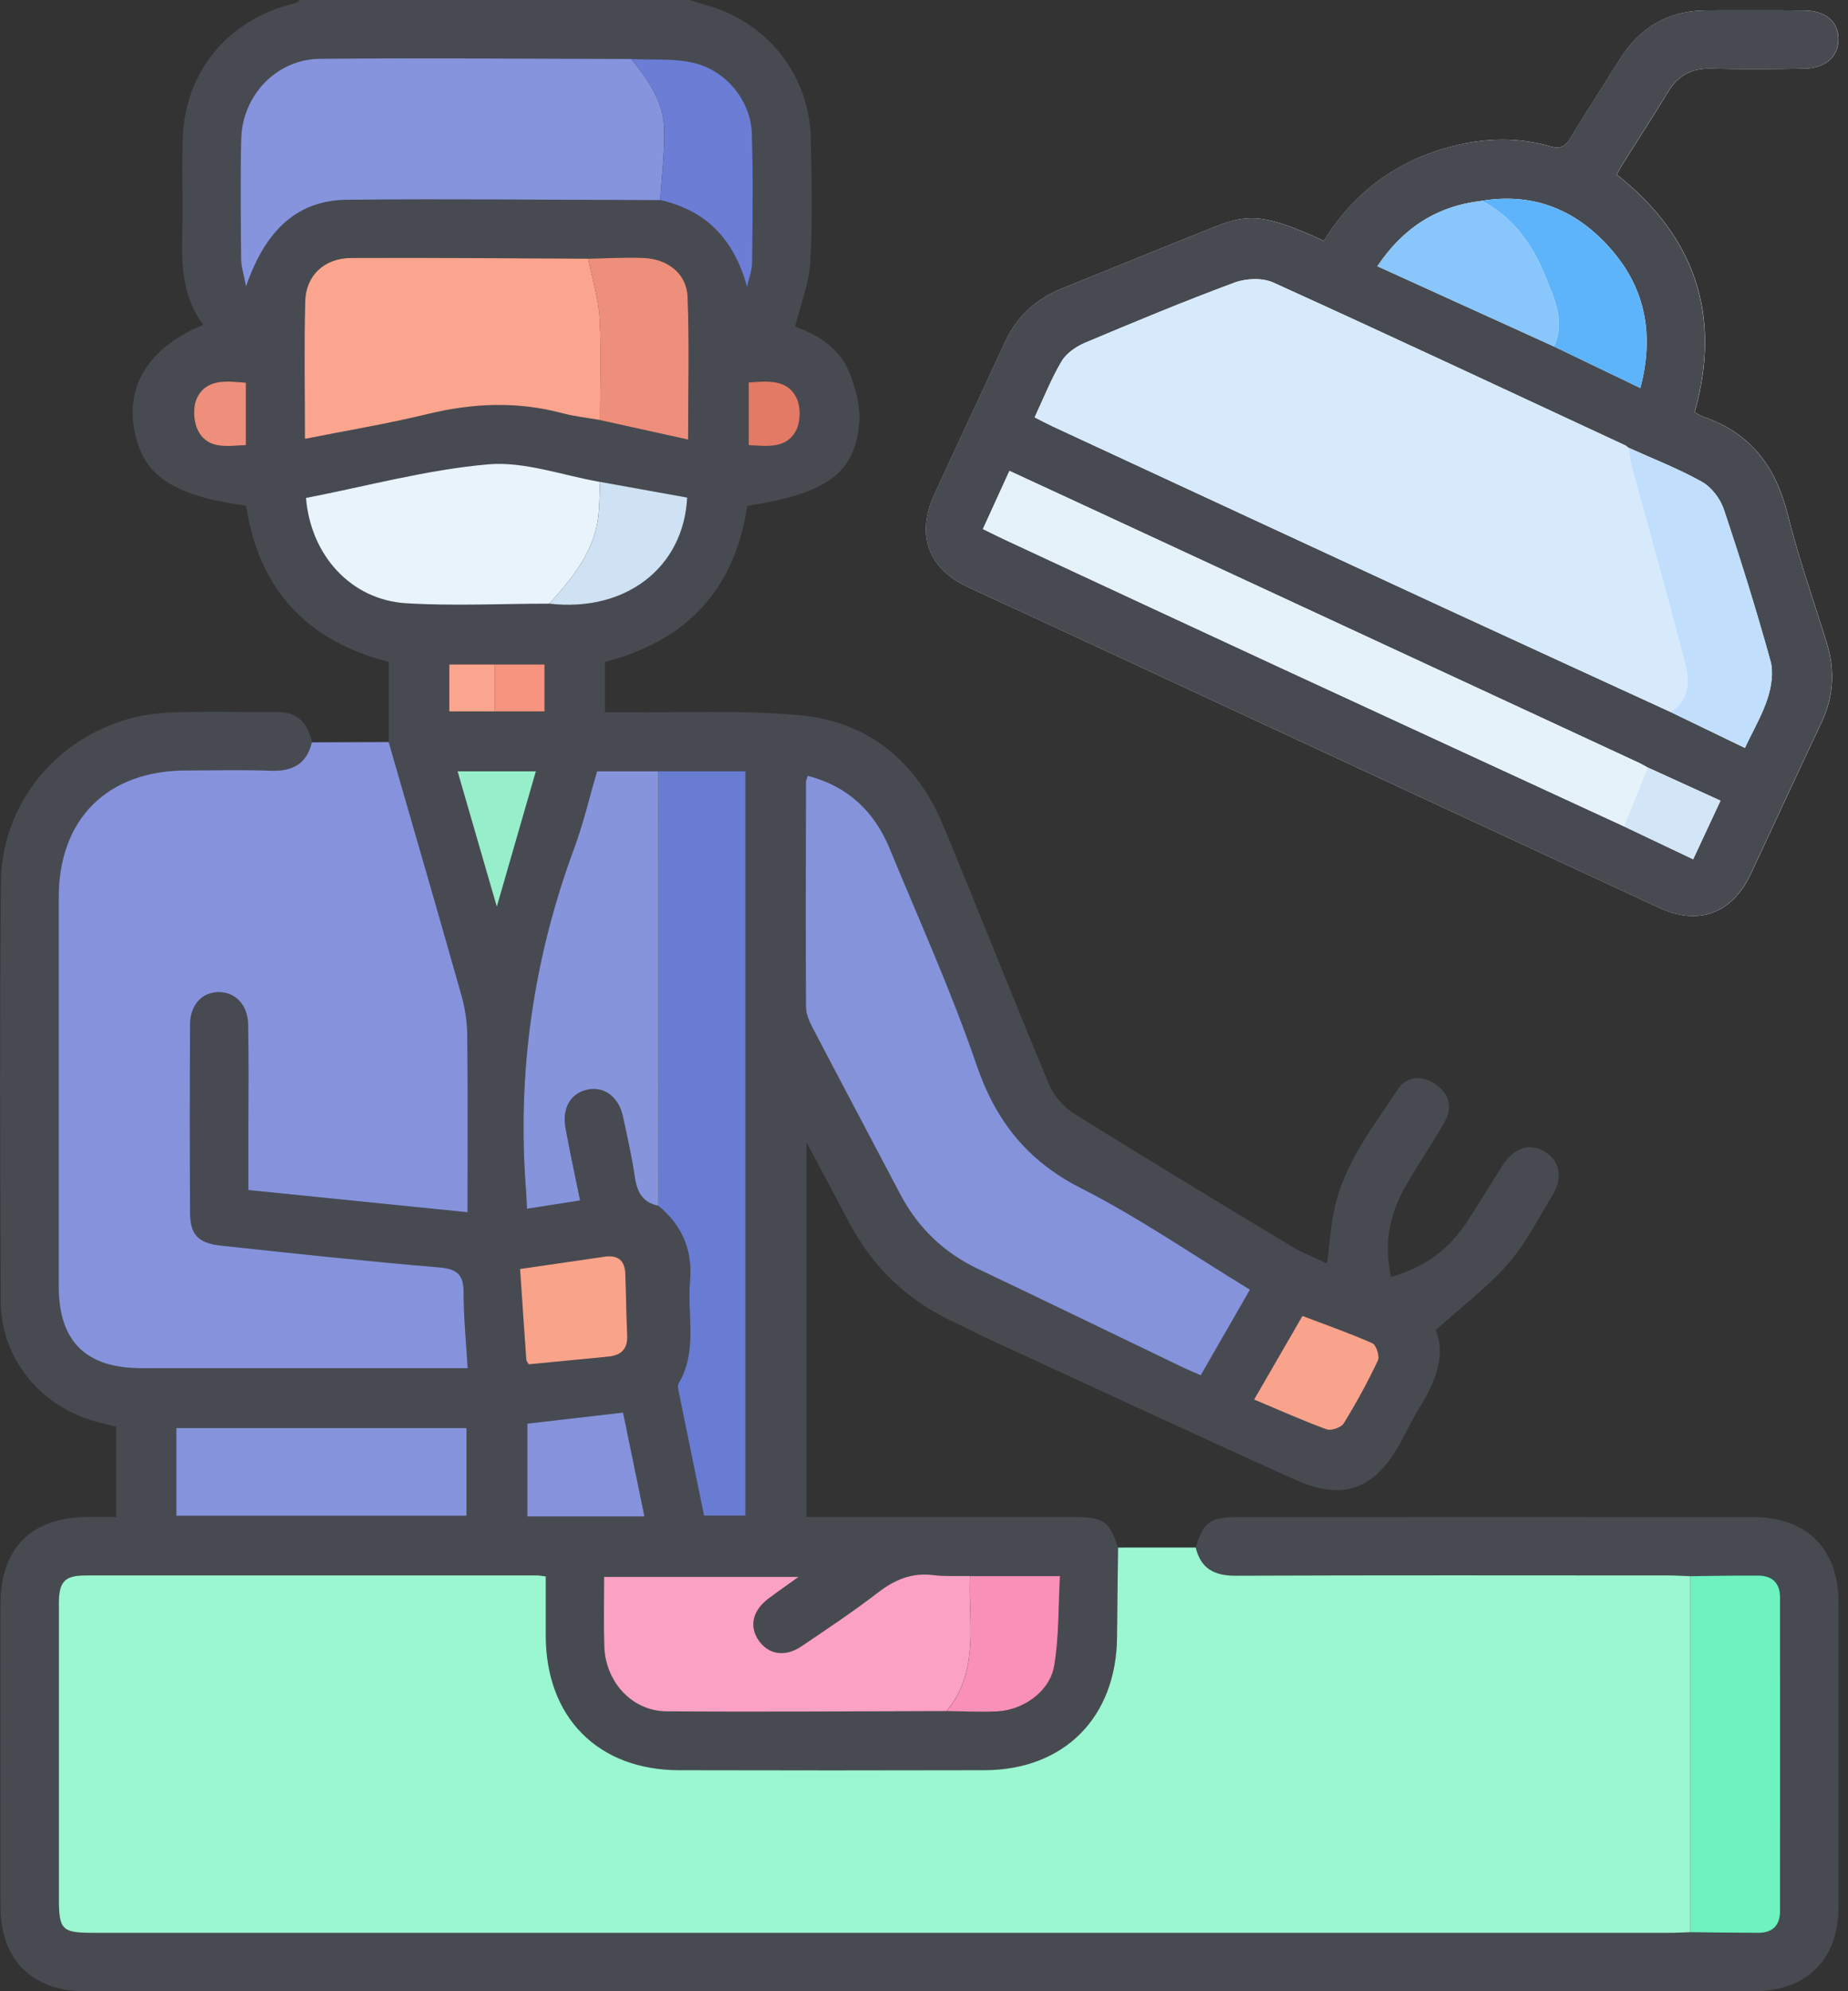
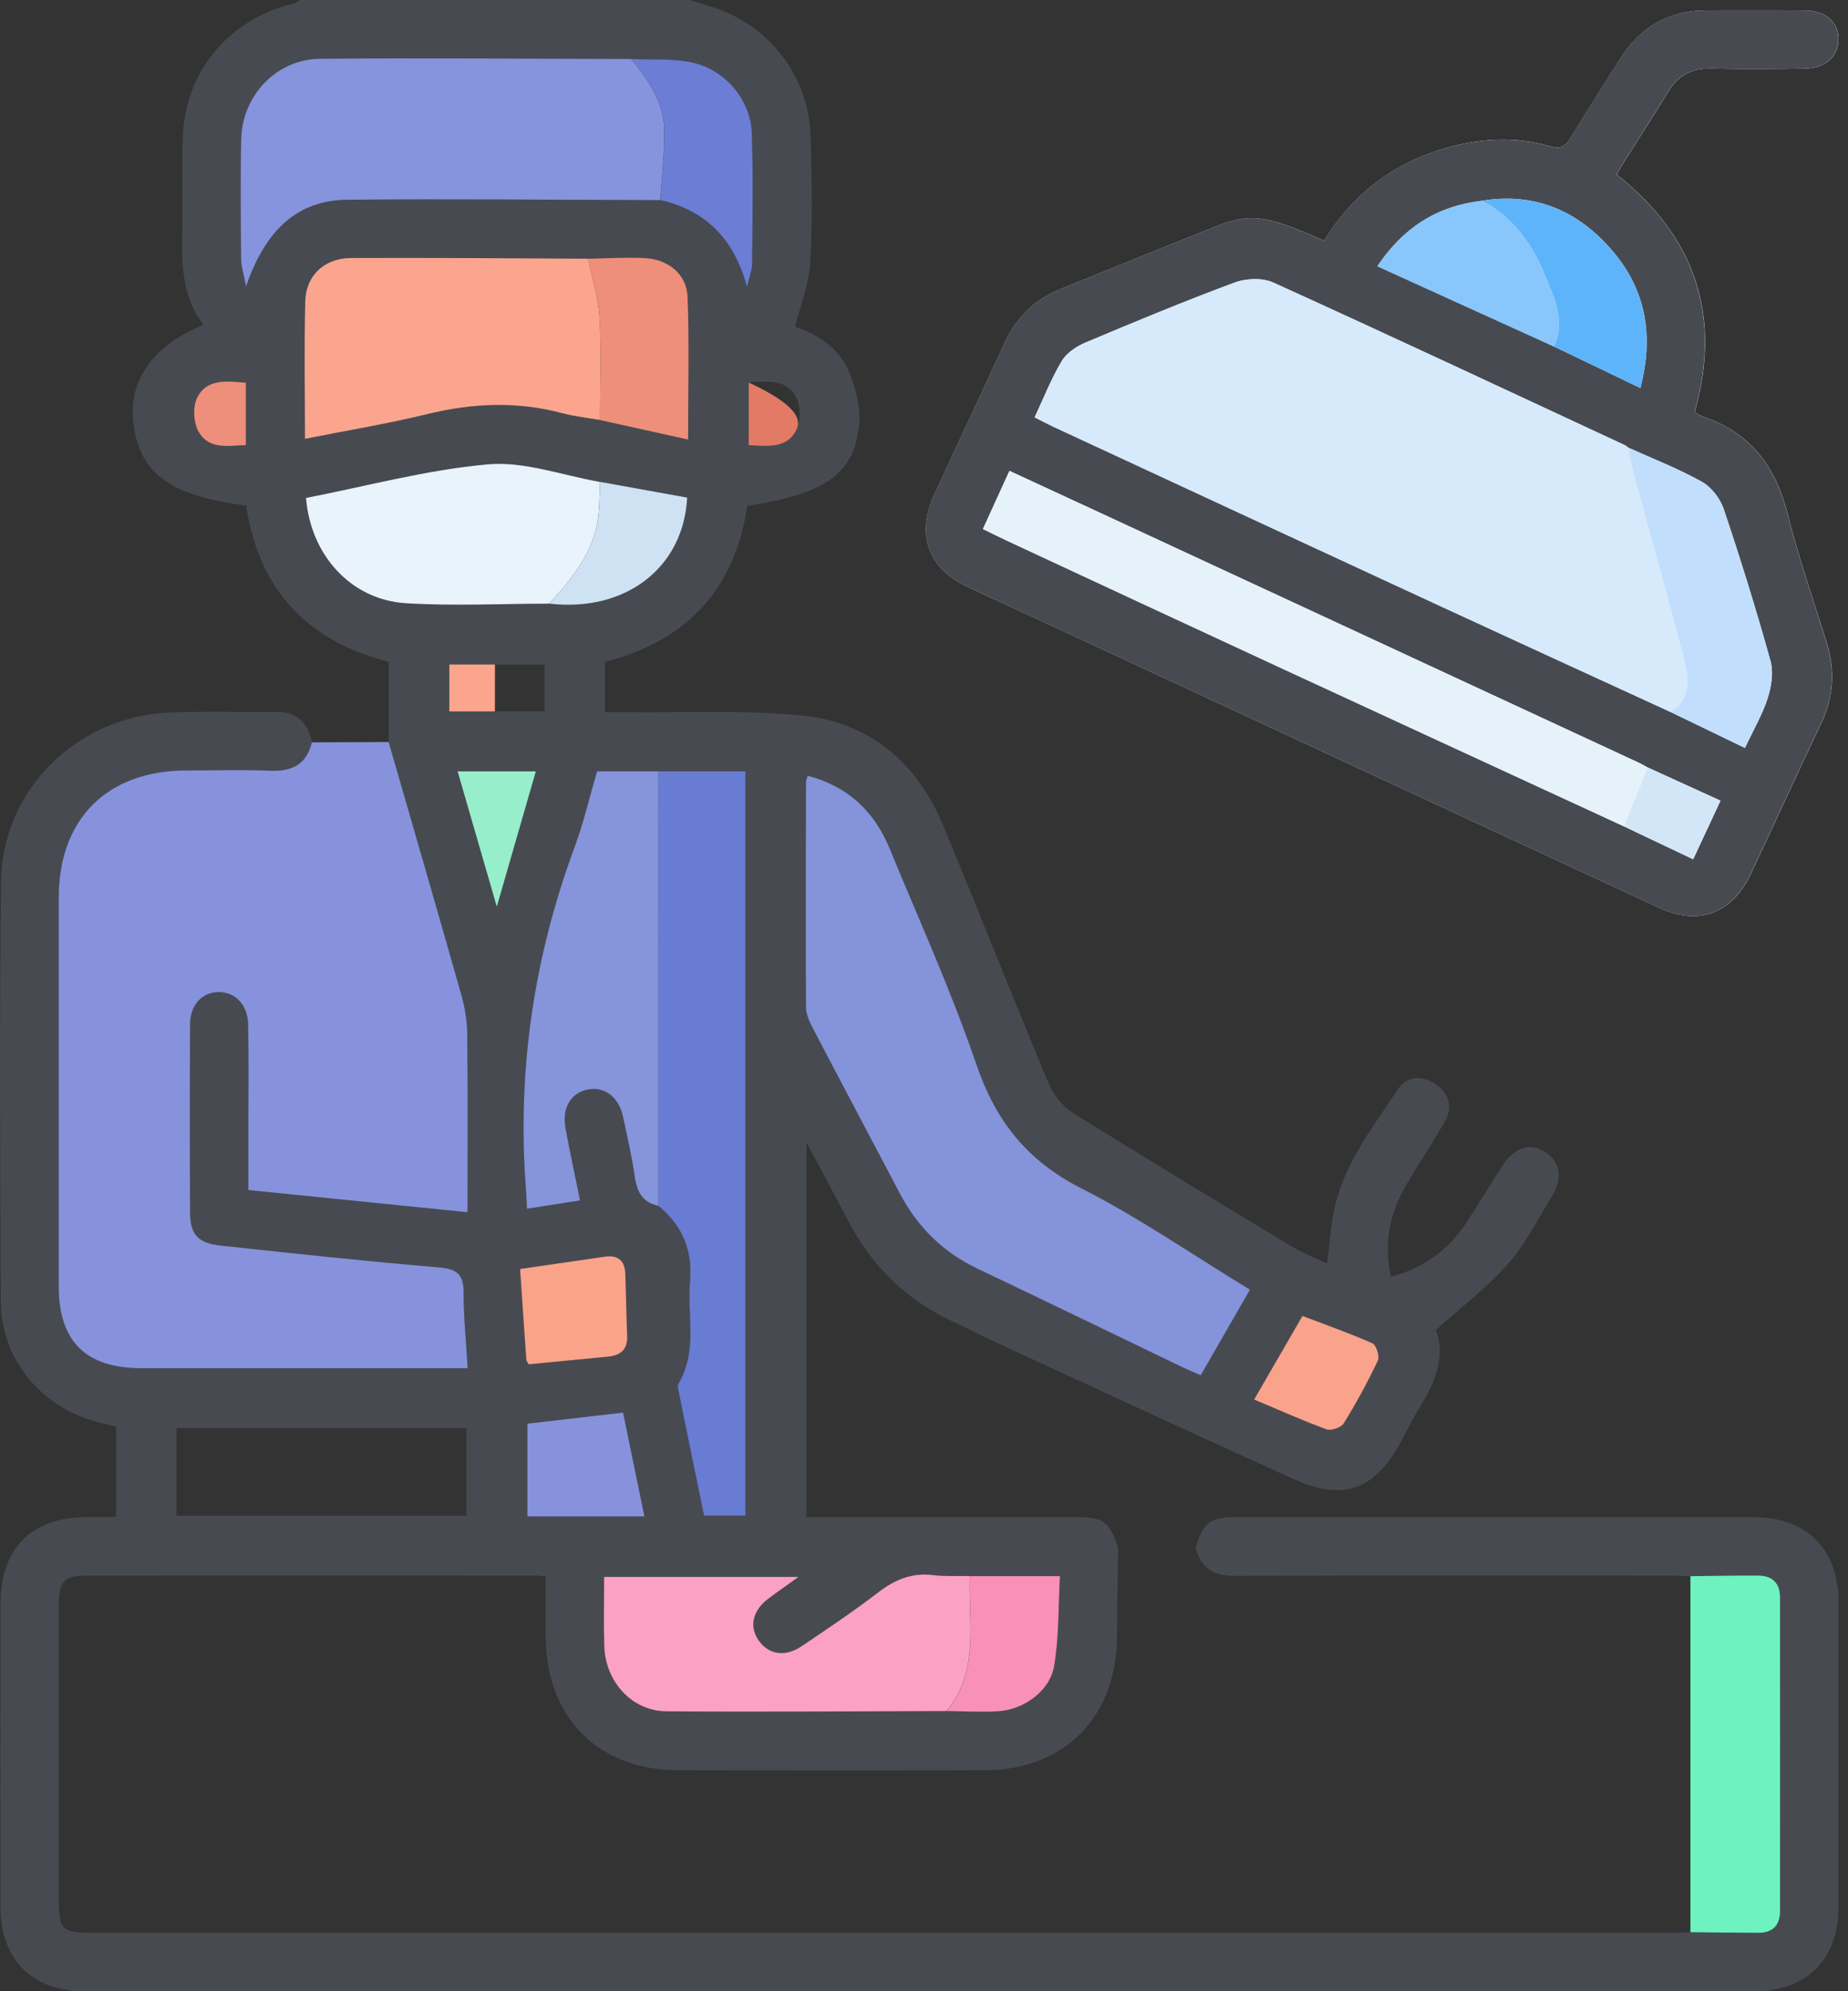
<svg xmlns="http://www.w3.org/2000/svg" width="78" height="84" viewBox="0 0 78 84" fill="none">
  <rect x="0" y="0" width="78" height="84" fill="#333333" stroke="none" />
  <g clip-path="url(#clip0_288_126)">
    <path d="M55.876 10.157C53.509 9.081 52.768 8.975 51.319 9.55C49.139 10.418 46.967 11.305 44.79 12.184C43.701 12.625 42.91 13.366 42.416 14.44C41.426 16.594 40.413 18.74 39.422 20.894C38.658 22.558 39.184 23.985 40.834 24.754C42.094 25.344 43.363 25.918 44.626 26.505C53.09 30.435 61.555 34.369 70.024 38.293C71.69 39.064 73.106 38.542 73.888 36.883C74.89 34.764 75.861 32.631 76.869 30.514C77.402 29.394 77.461 28.265 77.097 27.093C76.538 25.298 75.911 23.518 75.455 21.697C74.951 19.684 73.884 18.251 71.881 17.578C71.758 17.537 71.65 17.455 71.53 17.39C72.687 13.284 71.528 9.957 68.238 7.362C68.33 7.198 68.394 7.08 68.466 6.963C69.119 5.924 69.785 4.892 70.427 3.844C70.84 3.172 71.414 2.878 72.203 2.895C73.518 2.922 74.833 2.917 76.148 2.895C77.051 2.88 77.588 2.396 77.597 1.666C77.606 0.929 77.064 0.449 76.165 0.441C74.796 0.427 73.426 0.441 72.056 0.436C70.441 0.436 69.224 1.135 68.374 2.494C67.679 3.606 66.962 4.704 66.285 5.824C66.066 6.185 65.862 6.297 65.432 6.174C64.06 5.778 62.677 5.817 61.299 6.172C58.967 6.77 57.161 8.088 55.881 10.157H55.876Z" fill="#FDFDFD" />
    <path d="M16.406 31.307V27.919C12.956 27.047 10.918 24.857 10.392 21.333C7.159 20.894 5.912 19.987 5.633 17.889C5.395 16.088 6.44 14.575 8.584 13.703C7.72 12.568 7.663 11.253 7.694 9.909C7.722 8.57 7.678 7.231 7.711 5.892C7.781 3.04 9.627 0.809 12.419 0.147C12.509 0.127 12.586 0.05 12.669 0C18.148 0 23.628 0 29.107 0C29.403 0.092 29.701 0.182 29.997 0.274C32.47 1.035 34.162 3.226 34.219 5.821C34.258 7.57 34.3 9.324 34.199 11.069C34.148 11.963 33.791 12.842 33.557 13.784C34.444 14.082 35.409 14.634 35.843 15.702C36.121 16.386 36.334 17.188 36.261 17.905C36.053 20.004 34.859 20.82 31.54 21.341C31.014 24.842 29.013 27.029 25.537 27.919V30.045C25.813 30.045 26.1 30.043 26.387 30.045C28.851 30.073 31.328 29.948 33.774 30.176C36.678 30.448 38.699 32.149 39.814 34.834C41.32 38.457 42.756 42.108 44.27 45.729C44.472 46.212 44.882 46.694 45.324 46.97C48.382 48.881 51.47 50.742 54.558 52.605C54.995 52.868 55.483 53.048 56.016 53.3C56.119 52.487 56.165 51.766 56.31 51.062C56.709 49.107 57.936 47.566 58.999 45.955C59.374 45.387 60.031 45.344 60.603 45.747C61.171 46.146 61.327 46.718 60.976 47.329C60.461 48.228 59.876 49.087 59.356 49.984C58.661 51.178 58.387 52.452 58.712 53.865C60.095 53.488 61.127 52.73 61.881 51.597C62.411 50.801 62.896 49.977 63.413 49.175C63.911 48.406 64.566 48.197 65.204 48.585C65.842 48.975 65.978 49.69 65.515 50.444C64.915 51.421 64.391 52.471 63.643 53.322C62.778 54.308 61.704 55.114 60.597 56.112C61.026 57.146 60.605 58.288 59.908 59.391C59.617 59.851 59.389 60.351 59.128 60.828C58.039 62.83 56.709 63.343 54.65 62.415C50.372 60.487 46.118 58.505 41.857 56.544C41.338 56.305 40.829 56.033 40.31 55.796C38.322 54.887 36.831 53.464 35.819 51.533C35.271 50.488 34.712 49.449 34.041 48.191V64H34.9C38.407 64 41.912 64 45.419 64C46.574 64 46.832 64.193 47.19 65.289C47.174 66.545 47.157 67.8 47.146 69.056C47.12 72.443 44.919 74.67 41.55 74.68C37.25 74.694 32.95 74.692 28.649 74.68C25.23 74.672 23.041 72.447 23.032 69.006C23.032 68.171 23.032 67.336 23.032 66.507C22.843 66.483 22.762 66.466 22.683 66.466C16.329 66.466 9.973 66.461 3.619 66.466C2.721 66.466 2.482 66.724 2.482 67.66C2.479 71.787 2.482 75.917 2.482 80.044C2.482 81.427 2.596 81.541 3.963 81.541C26.122 81.541 48.283 81.541 70.442 81.541C70.743 81.541 71.043 81.523 71.345 81.514C72.301 81.523 73.257 81.539 74.212 81.541C74.81 81.541 75.126 81.227 75.128 80.633C75.133 76.217 75.133 71.8 75.128 67.384C75.128 66.784 74.795 66.475 74.21 66.47C73.254 66.464 72.301 66.486 71.345 66.496C71.045 66.486 70.745 66.466 70.444 66.466C64.345 66.466 58.247 66.453 52.147 66.477C51.244 66.481 50.681 66.174 50.468 65.287C50.786 64.228 51.069 64.002 52.152 64.002C59.44 64 66.725 63.998 74.013 64.002C76.253 64.002 77.594 65.346 77.598 67.568C77.603 71.86 77.603 76.153 77.598 80.445C77.596 82.672 76.255 84 74.013 84C50.536 84 27.058 84 3.582 84C1.349 84 0.023 82.665 0.02 80.421C0.016 76.182 0.018 71.945 0.02 67.706C0.02 65.304 1.313 64.004 3.709 63.996C4.09 63.996 4.472 63.996 4.904 63.996V60.184C4.57 60.099 4.202 60.02 3.843 59.908C1.609 59.218 0.044 57.232 0.033 54.911C0.005 49.006 -0.019 43.099 0.042 37.194C0.082 33.348 3.229 30.229 7.122 30.062C8.654 29.997 10.19 30.049 11.722 30.041C12.595 30.036 12.998 30.543 13.169 31.318C12.943 32.254 12.323 32.552 11.4 32.515C10.225 32.467 9.046 32.502 7.867 32.504C4.535 32.508 2.486 34.545 2.484 37.865C2.482 43.331 2.484 48.8 2.484 54.266C2.484 56.59 3.626 57.718 5.978 57.721C10.278 57.721 14.578 57.721 18.878 57.721H19.744C19.678 56.598 19.571 55.568 19.573 54.538C19.575 53.775 19.308 53.534 18.537 53.468C15.455 53.21 12.38 52.879 9.307 52.546C8.362 52.443 8.031 52.072 8.027 51.172C8.012 48.52 8.014 45.87 8.027 43.218C8.031 42.391 8.535 41.856 9.237 41.854C9.932 41.854 10.46 42.389 10.477 43.211C10.506 44.66 10.486 46.108 10.488 47.557C10.488 48.423 10.488 49.291 10.488 50.205C13.609 50.52 16.641 50.827 19.74 51.141C19.74 48.603 19.755 46.146 19.729 43.689C19.722 43.126 19.639 42.547 19.485 42.003C18.477 38.433 17.438 34.873 16.41 31.31L16.406 31.307ZM20.888 30.012H22.981V28.035H18.964V30.012H20.888ZM25.329 20.331C23.751 20.059 22.146 19.454 20.603 19.588C18.017 19.814 15.47 20.509 12.917 21.006C13.114 23.426 14.824 25.302 17.127 25.447C19.137 25.572 21.162 25.468 23.181 25.466C26.372 25.841 28.851 23.974 29 20.993C27.786 20.774 26.556 20.552 25.327 20.331H25.329ZM40.941 66.49C40.421 66.479 39.895 66.514 39.385 66.45C38.482 66.339 37.763 66.648 37.055 67.191C36.016 67.989 34.922 68.719 33.833 69.453C33.14 69.92 32.443 69.806 32.029 69.212C31.615 68.618 31.766 67.947 32.437 67.441C32.825 67.147 33.226 66.871 33.706 66.527H25.502C25.502 67.546 25.476 68.502 25.509 69.457C25.557 70.954 26.679 72.184 28.132 72.197C32.073 72.23 36.016 72.195 39.959 72.186C40.669 72.193 41.381 72.237 42.092 72.2C43.194 72.142 44.312 71.36 44.494 70.288C44.706 69.048 44.667 67.766 44.739 66.494H40.943L40.941 66.49ZM24.827 10.911C21.491 10.898 18.153 10.865 14.817 10.882C13.69 10.889 12.915 11.616 12.886 12.708C12.836 14.615 12.873 16.526 12.873 18.51C14.639 18.159 16.36 17.874 18.052 17.464C19.952 17.004 21.826 16.921 23.722 17.425C24.246 17.565 24.794 17.62 25.329 17.716C26.543 17.984 27.759 18.253 29.046 18.538C29.046 16.471 29.101 14.494 29.024 12.52C28.987 11.555 28.204 10.928 27.192 10.88C26.405 10.843 25.616 10.895 24.827 10.909V10.911ZM27.788 32.537H25.202C24.886 33.611 24.634 34.703 24.248 35.744C22.519 40.419 21.815 45.227 22.201 50.196C22.221 50.45 22.23 50.707 22.245 50.987C23.027 50.867 23.727 50.757 24.485 50.639C24.27 49.587 24.047 48.581 23.867 47.568C23.713 46.707 24.121 46.078 24.851 45.953C25.535 45.837 26.118 46.288 26.293 47.095C26.477 47.947 26.672 48.802 26.797 49.664C26.889 50.295 27.133 50.731 27.79 50.862C28.794 51.687 29.239 52.739 29.127 54.036C29.002 55.485 29.458 56.997 28.636 58.369C28.599 58.431 28.61 58.534 28.627 58.61C28.991 60.395 29.357 62.179 29.717 63.934H31.466V32.535H27.788V32.537ZM26.642 2.49C22.265 2.481 17.888 2.444 13.513 2.481C11.676 2.496 10.225 4.02 10.181 5.872C10.142 7.564 10.164 9.258 10.179 10.95C10.181 11.259 10.289 11.568 10.387 12.085C11.218 9.661 12.592 8.449 14.655 8.43C19.058 8.386 23.461 8.434 27.867 8.445C29.763 8.875 30.966 10.038 31.534 12.112C31.641 11.634 31.746 11.375 31.748 11.114C31.762 9.289 31.792 7.463 31.735 5.639C31.692 4.243 30.646 2.963 29.239 2.648C28.404 2.459 27.512 2.536 26.644 2.494L26.642 2.49ZM52.759 54.4C50.319 52.916 48.058 51.353 45.629 50.117C43.354 48.96 42.03 47.29 41.215 44.903C40.156 41.81 38.8 38.819 37.552 35.792C36.904 34.216 35.779 33.162 34.096 32.721C34.05 32.859 34.019 32.912 34.019 32.962C34.013 36.134 34.004 39.305 34.019 42.477C34.019 42.76 34.146 43.06 34.282 43.318C35.51 45.666 36.752 48.004 37.984 50.347C38.734 51.774 39.825 52.833 41.289 53.53C44.178 54.902 47.054 56.3 49.936 57.683C50.173 57.797 50.414 57.896 50.681 58.012C51.394 56.774 52.058 55.619 52.761 54.396L52.759 54.4ZM7.444 63.941H19.689V60.243H7.444V63.941ZM27.201 63.971C26.887 62.457 26.593 61.026 26.298 59.592C24.871 59.757 23.551 59.91 22.26 60.059V63.974H27.201V63.971ZM21.953 53.532C22.043 54.86 22.127 56.107 22.216 57.352C22.221 57.422 22.282 57.488 22.317 57.556C23.446 57.447 24.557 57.337 25.669 57.232C26.219 57.179 26.504 56.914 26.475 56.329C26.431 55.459 26.427 54.589 26.394 53.716C26.372 53.17 26.074 52.936 25.53 53.015C24.375 53.184 23.22 53.35 21.956 53.534L21.953 53.532ZM52.937 59.038C53.978 59.474 54.968 59.921 55.99 60.294C56.185 60.364 56.61 60.219 56.717 60.044C57.245 59.187 57.73 58.299 58.16 57.39C58.243 57.214 58.089 56.736 57.927 56.664C56.969 56.239 55.974 55.89 54.975 55.511C54.271 56.728 53.62 57.854 52.937 59.036V59.038ZM20.969 38.249C21.557 36.215 22.081 34.398 22.618 32.539H19.315C19.858 34.413 20.384 36.226 20.969 38.249ZM31.602 16.136V18.775C32.404 18.825 33.215 18.93 33.609 18.144C33.796 17.773 33.802 17.157 33.62 16.785C33.237 16 32.428 16.066 31.602 16.134V16.136ZM10.379 16.147C9.526 16.068 8.687 15.978 8.305 16.813C8.126 17.203 8.174 17.861 8.395 18.233C8.836 18.976 9.636 18.801 10.379 18.777V16.147Z" fill="#474B51" />
-     <path d="M71.348 81.51C71.048 81.519 70.747 81.537 70.445 81.537C48.286 81.537 26.125 81.537 3.966 81.537C2.596 81.537 2.484 81.422 2.484 80.04C2.484 75.912 2.484 71.783 2.484 67.656C2.484 66.72 2.723 66.461 3.622 66.461C9.976 66.457 16.332 66.461 22.686 66.461C22.765 66.461 22.844 66.479 23.035 66.503C23.035 67.332 23.035 68.167 23.035 69.002C23.041 72.443 25.233 74.667 28.652 74.676C32.952 74.687 37.253 74.687 41.553 74.676C44.922 74.667 47.122 72.441 47.148 69.052C47.157 67.796 47.177 66.54 47.192 65.284C48.284 65.284 49.377 65.284 50.469 65.282C50.682 66.168 51.245 66.475 52.148 66.472C58.248 66.448 64.345 66.459 70.445 66.461C70.745 66.461 71.046 66.481 71.346 66.492C71.346 71.498 71.346 76.504 71.346 81.51H71.348Z" fill="#9BF7D1" />
    <path d="M55.875 10.157C57.155 8.086 58.961 6.768 61.293 6.172C62.672 5.819 64.057 5.78 65.427 6.174C65.856 6.299 66.062 6.185 66.279 5.824C66.956 4.701 67.673 3.603 68.368 2.494C69.218 1.133 70.437 0.434 72.05 0.436C73.42 0.436 74.79 0.427 76.16 0.441C77.058 0.449 77.6 0.927 77.591 1.666C77.582 2.398 77.045 2.88 76.142 2.895C74.827 2.917 73.512 2.922 72.197 2.895C71.408 2.88 70.834 3.172 70.422 3.844C69.779 4.892 69.113 5.924 68.46 6.963C68.388 7.077 68.326 7.198 68.232 7.362C71.52 9.957 72.679 13.284 71.524 17.39C71.645 17.455 71.754 17.537 71.875 17.578C73.878 18.251 74.945 19.684 75.45 21.697C75.908 23.518 76.532 25.298 77.091 27.093C77.457 28.265 77.398 29.394 76.863 30.514C75.855 32.631 74.884 34.764 73.882 36.883C73.1 38.542 71.684 39.064 70.018 38.293C61.549 34.367 53.087 30.433 44.62 26.505C43.358 25.92 42.091 25.344 40.828 24.754C39.178 23.983 38.652 22.558 39.417 20.894C40.407 18.74 41.42 16.596 42.411 14.44C42.904 13.366 43.695 12.625 44.784 12.184C46.961 11.305 49.133 10.418 51.314 9.55C52.762 8.973 53.503 9.081 55.87 10.157H55.875ZM62.547 8.471C60.659 8.688 59.226 9.604 58.137 11.231C60.697 12.395 63.143 13.506 65.591 14.617C66.777 15.187 67.962 15.757 69.236 16.368C69.817 14.146 69.462 12.232 68.065 10.591C66.634 8.907 64.802 8.101 62.549 8.469L62.547 8.471ZM69.543 32.377C69.422 32.311 69.306 32.239 69.183 32.182C61.608 28.669 54.034 25.157 46.461 21.646C45.19 21.056 43.919 20.471 42.608 19.864C42.213 20.728 41.856 21.508 41.488 22.317C41.882 22.51 42.172 22.657 42.465 22.792C46.325 24.587 50.183 26.385 54.047 28.171C58.875 30.404 63.708 32.629 68.539 34.858C69.488 35.31 70.437 35.759 71.465 36.248C71.859 35.4 72.221 34.628 72.618 33.775C71.553 33.291 70.549 32.833 69.545 32.375L69.543 32.377ZM68.723 18.884C68.679 18.852 68.642 18.808 68.594 18.786C63.647 16.487 58.709 14.172 53.742 11.919C53.284 11.711 52.594 11.741 52.109 11.919C49.988 12.706 47.897 13.574 45.81 14.453C45.429 14.613 45.014 14.893 44.811 15.235C44.368 15.976 44.05 16.791 43.669 17.604C43.962 17.753 44.201 17.881 44.445 17.995C49.913 20.53 55.379 23.069 60.85 25.596C64.065 27.082 67.29 28.555 70.507 30.034C71.546 30.536 72.585 31.038 73.648 31.551C74.007 30.786 74.386 30.144 74.608 29.451C74.766 28.96 74.86 28.36 74.726 27.877C74.128 25.729 73.466 23.595 72.756 21.482C72.605 21.035 72.234 20.548 71.829 20.322C70.836 19.768 69.764 19.354 68.723 18.882V18.884Z" fill="#474B51" />
    <path d="M16.406 31.307C17.434 34.871 18.473 38.433 19.481 42.001C19.635 42.542 19.718 43.123 19.724 43.687C19.751 46.144 19.735 48.598 19.735 51.139C16.636 50.825 13.603 50.518 10.484 50.203C10.484 49.286 10.484 48.421 10.484 47.555C10.484 46.106 10.504 44.657 10.473 43.209C10.458 42.387 9.927 41.85 9.232 41.852C8.531 41.854 8.027 42.389 8.023 43.215C8.009 45.867 8.007 48.519 8.023 51.169C8.027 52.07 8.358 52.441 9.303 52.544C12.378 52.877 15.453 53.208 18.532 53.466C19.304 53.532 19.571 53.773 19.569 54.536C19.567 55.566 19.674 56.596 19.74 57.718H18.874C14.574 57.718 10.274 57.718 5.973 57.718C3.621 57.718 2.479 56.587 2.479 54.264C2.479 48.798 2.477 43.329 2.479 37.863C2.479 34.545 4.531 32.506 7.862 32.502C9.039 32.502 10.219 32.465 11.396 32.513C12.318 32.552 12.939 32.254 13.164 31.316C14.245 31.312 15.323 31.307 16.404 31.303L16.406 31.307Z" fill="#8693DC" />
    <path d="M52.76 54.4C52.056 55.623 51.392 56.778 50.68 58.016C50.414 57.898 50.171 57.799 49.934 57.688C47.052 56.303 44.177 54.906 41.288 53.534C39.824 52.839 38.732 51.781 37.983 50.352C36.751 48.007 35.506 45.67 34.281 43.323C34.147 43.064 34.02 42.764 34.018 42.481C34.002 39.31 34.013 36.138 34.018 32.967C34.018 32.914 34.05 32.864 34.094 32.725C35.78 33.166 36.902 34.22 37.551 35.796C38.798 38.823 40.157 41.815 41.213 44.907C42.029 47.292 43.352 48.964 45.627 50.122C48.058 51.356 50.32 52.92 52.757 54.404L52.76 54.4Z" fill="#8593DB" />
    <path d="M27.866 8.443C23.463 8.432 19.057 8.384 14.654 8.427C12.591 8.447 11.217 9.659 10.386 12.083C10.288 11.566 10.181 11.257 10.178 10.948C10.163 9.256 10.141 7.562 10.181 5.87C10.222 4.02 11.675 2.494 13.512 2.479C17.889 2.442 22.266 2.479 26.641 2.488C27.351 3.358 28.004 4.283 28.032 5.442C28.057 6.439 27.927 7.441 27.866 8.441V8.443Z" fill="#8694DD" />
    <path d="M27.787 32.537H31.465V63.936H29.716C29.356 62.181 28.988 60.397 28.627 58.613C28.611 58.536 28.6 58.433 28.635 58.371C29.457 56.999 28.999 55.487 29.126 54.038C29.238 52.741 28.793 51.689 27.789 50.865C27.789 44.756 27.789 38.645 27.787 32.537Z" fill="#697CD3" />
    <path d="M25.327 17.718C24.79 17.624 24.244 17.567 23.72 17.427C21.822 16.923 19.948 17.004 18.05 17.466C16.36 17.876 14.639 18.161 12.871 18.512C12.871 16.526 12.833 14.617 12.884 12.71C12.912 11.619 13.688 10.891 14.815 10.884C18.151 10.867 21.489 10.9 24.825 10.913C24.993 11.748 25.259 12.576 25.307 13.416C25.386 14.847 25.327 16.285 25.327 17.718Z" fill="#FCA58E" />
    <path d="M27.787 32.537C27.787 38.645 27.787 44.756 27.79 50.865C27.132 50.733 26.889 50.297 26.797 49.666C26.672 48.802 26.477 47.95 26.293 47.097C26.119 46.29 25.534 45.841 24.85 45.955C24.118 46.078 23.713 46.709 23.866 47.57C24.046 48.583 24.272 49.589 24.484 50.641C23.726 50.76 23.029 50.867 22.244 50.99C22.229 50.709 22.22 50.453 22.201 50.198C21.815 45.23 22.518 40.419 24.248 35.746C24.633 34.705 24.885 33.613 25.201 32.539H27.787V32.537Z" fill="#8694DC" />
    <path d="M39.956 72.182C36.013 72.191 32.072 72.224 28.129 72.193C26.676 72.182 25.556 70.952 25.506 69.453C25.475 68.498 25.499 67.542 25.499 66.523H33.703C33.223 66.869 32.822 67.145 32.434 67.437C31.761 67.945 31.612 68.616 32.026 69.208C32.441 69.802 33.14 69.916 33.83 69.449C34.917 68.715 36.013 67.987 37.052 67.187C37.758 66.643 38.477 66.334 39.382 66.446C39.895 66.51 40.419 66.477 40.938 66.486C40.859 68.425 41.368 70.468 39.954 72.178L39.956 72.182Z" fill="#FBA1C4" />
    <path d="M23.18 25.466C21.162 25.466 19.139 25.572 17.126 25.447C14.821 25.302 13.111 23.428 12.916 21.006C15.469 20.511 18.016 19.814 20.603 19.588C22.143 19.454 23.75 20.057 25.328 20.331C25.295 20.896 25.315 21.473 25.216 22.027C24.969 23.417 24.096 24.46 23.18 25.468V25.466Z" fill="#E8F3FC" />
    <path d="M71.348 81.51C71.348 76.504 71.348 71.498 71.348 66.492C72.303 66.481 73.257 66.459 74.212 66.466C74.797 66.47 75.131 66.781 75.131 67.38C75.133 71.796 75.135 76.213 75.131 80.629C75.131 81.223 74.815 81.539 74.215 81.537C73.259 81.534 72.303 81.519 71.348 81.51Z" fill="#6DF2C0" />
-     <path d="M7.443 63.941V60.243H19.689V63.941H7.443Z" fill="#8694DD" />
    <path d="M25.326 17.718C25.326 16.283 25.385 14.845 25.306 13.416C25.26 12.574 24.993 11.746 24.824 10.913C25.613 10.9 26.402 10.847 27.189 10.884C28.202 10.933 28.984 11.557 29.021 12.524C29.098 14.499 29.043 16.476 29.043 18.542C27.755 18.258 26.54 17.99 25.326 17.721V17.718Z" fill="#EE8F7B" />
    <path d="M27.868 8.443C27.929 7.443 28.058 6.442 28.034 5.444C28.006 4.285 27.355 3.36 26.643 2.49C27.511 2.532 28.403 2.455 29.238 2.643C30.645 2.959 31.69 4.241 31.734 5.635C31.793 7.459 31.76 9.287 31.747 11.11C31.747 11.371 31.638 11.632 31.532 12.107C30.965 10.034 29.759 8.872 27.866 8.441L27.868 8.443Z" fill="#6B7DD5" />
    <path d="M39.957 72.182C41.371 70.472 40.86 68.43 40.941 66.49H44.737C44.667 67.763 44.704 69.046 44.492 70.284C44.308 71.356 43.192 72.138 42.09 72.195C41.382 72.232 40.669 72.189 39.957 72.182Z" fill="#F890B7" />
    <path d="M27.2 63.971H22.26V60.057C23.551 59.908 24.87 59.755 26.297 59.59C26.593 61.026 26.889 62.455 27.2 63.969V63.971Z" fill="#8693DC" />
    <path d="M21.953 53.532C23.218 53.348 24.373 53.181 25.528 53.013C26.072 52.934 26.37 53.168 26.392 53.714C26.427 54.584 26.431 55.456 26.473 56.327C26.501 56.914 26.216 57.177 25.666 57.23C24.555 57.337 23.444 57.444 22.315 57.554C22.28 57.486 22.219 57.42 22.214 57.35C22.124 56.105 22.041 54.858 21.951 53.53L21.953 53.532Z" fill="#F9A38B" />
    <path d="M23.182 25.466C24.098 24.458 24.97 23.417 25.218 22.025C25.316 21.471 25.297 20.896 25.33 20.329C26.559 20.55 27.787 20.771 29.003 20.991C28.854 23.971 26.373 25.839 23.184 25.464L23.182 25.466Z" fill="#CFE2F3" />
    <path d="M52.935 59.038C53.619 57.856 54.27 56.73 54.974 55.513C55.973 55.893 56.966 56.241 57.926 56.666C58.088 56.739 58.242 57.216 58.159 57.392C57.729 58.301 57.245 59.189 56.716 60.046C56.609 60.221 56.184 60.366 55.989 60.296C54.969 59.923 53.977 59.476 52.935 59.04V59.038Z" fill="#F9A38C" />
    <path d="M20.969 38.249C20.382 36.226 19.858 34.413 19.314 32.539H22.617C22.081 34.398 21.557 36.215 20.969 38.249Z" fill="#96EFCA" />
-     <path d="M31.602 16.136C32.428 16.068 33.237 16.002 33.62 16.787C33.802 17.159 33.795 17.773 33.609 18.146C33.212 18.93 32.404 18.827 31.602 18.777V16.138V16.136Z" fill="#E27A66" />
+     <path d="M31.602 16.136C33.802 17.159 33.795 17.773 33.609 18.146C33.212 18.93 32.404 18.827 31.602 18.777V16.138V16.136Z" fill="#E27A66" />
    <path d="M10.378 16.147V18.777C9.635 18.803 8.832 18.976 8.394 18.233C8.173 17.861 8.127 17.203 8.304 16.813C8.688 15.978 9.525 16.068 10.378 16.147Z" fill="#ED8F7A" />
-     <path d="M20.891 28.033H22.982V30.01H20.889C20.889 29.35 20.889 28.69 20.891 28.033Z" fill="#F79480" />
    <path d="M20.891 28.033C20.891 28.693 20.891 29.352 20.889 30.01H18.965V28.033H20.891Z" fill="#FCA58E" />
    <path d="M70.51 30.036C67.29 28.557 64.069 27.084 60.853 25.598C55.383 23.069 49.916 20.53 44.448 17.997C44.205 17.883 43.966 17.756 43.672 17.607C44.053 16.793 44.371 15.978 44.814 15.237C45.018 14.895 45.432 14.615 45.813 14.455C47.9 13.576 49.991 12.708 52.112 11.921C52.597 11.741 53.289 11.713 53.745 11.921C58.712 14.174 63.652 16.489 68.597 18.788C68.645 18.81 68.684 18.854 68.726 18.887C68.781 19.178 68.816 19.476 68.893 19.763C69.633 22.494 70.409 25.214 71.113 27.954C71.306 28.708 71.341 29.525 70.51 30.038V30.036Z" fill="#D6EAFC" />
    <path d="M68.537 34.858C63.707 32.629 58.874 30.404 54.045 28.171C50.183 26.385 46.324 24.587 42.464 22.792C42.17 22.657 41.881 22.51 41.486 22.317C41.855 21.508 42.212 20.728 42.606 19.864C43.919 20.471 45.19 21.056 46.459 21.646C54.034 25.157 61.609 28.669 69.182 32.182C69.304 32.239 69.423 32.311 69.541 32.377C69.206 33.203 68.87 34.032 68.533 34.858H68.537Z" fill="#E6F2FA" />
    <path d="M70.511 30.036C71.339 29.526 71.306 28.706 71.113 27.952C70.408 25.212 69.634 22.49 68.893 19.761C68.816 19.474 68.781 19.178 68.727 18.884C69.768 19.356 70.839 19.768 71.832 20.324C72.238 20.55 72.61 21.037 72.759 21.484C73.47 23.599 74.132 25.732 74.73 27.88C74.864 28.36 74.769 28.96 74.612 29.453C74.39 30.146 74.011 30.788 73.651 31.553C72.588 31.04 71.55 30.538 70.511 30.036Z" fill="#C1DFFC" />
    <path d="M65.589 14.619C63.143 13.508 60.695 12.395 58.135 11.233C59.226 9.604 60.657 8.688 62.545 8.473C63.875 9.168 64.693 10.33 65.223 11.658C65.593 12.583 66.087 13.56 65.587 14.621L65.589 14.619Z" fill="#88C6FB" />
    <path d="M65.589 14.619C66.089 13.558 65.596 12.579 65.225 11.656C64.695 10.33 63.877 9.166 62.547 8.471C64.8 8.103 66.632 8.91 68.064 10.593C69.46 12.235 69.815 14.148 69.234 16.37C67.963 15.759 66.777 15.189 65.589 14.619Z" fill="#5EB4FA" />
    <path d="M68.537 34.858C68.873 34.032 69.208 33.203 69.545 32.377C70.549 32.835 71.553 33.291 72.618 33.778C72.222 34.63 71.86 35.404 71.465 36.25C70.435 35.761 69.486 35.31 68.539 34.86L68.537 34.858Z" fill="#D3E6F8" />
  </g>
  <defs>
    <clipPath id="clip0_288_126">
      <rect width="77.6" height="84" fill="white" />
    </clipPath>
  </defs>
</svg>